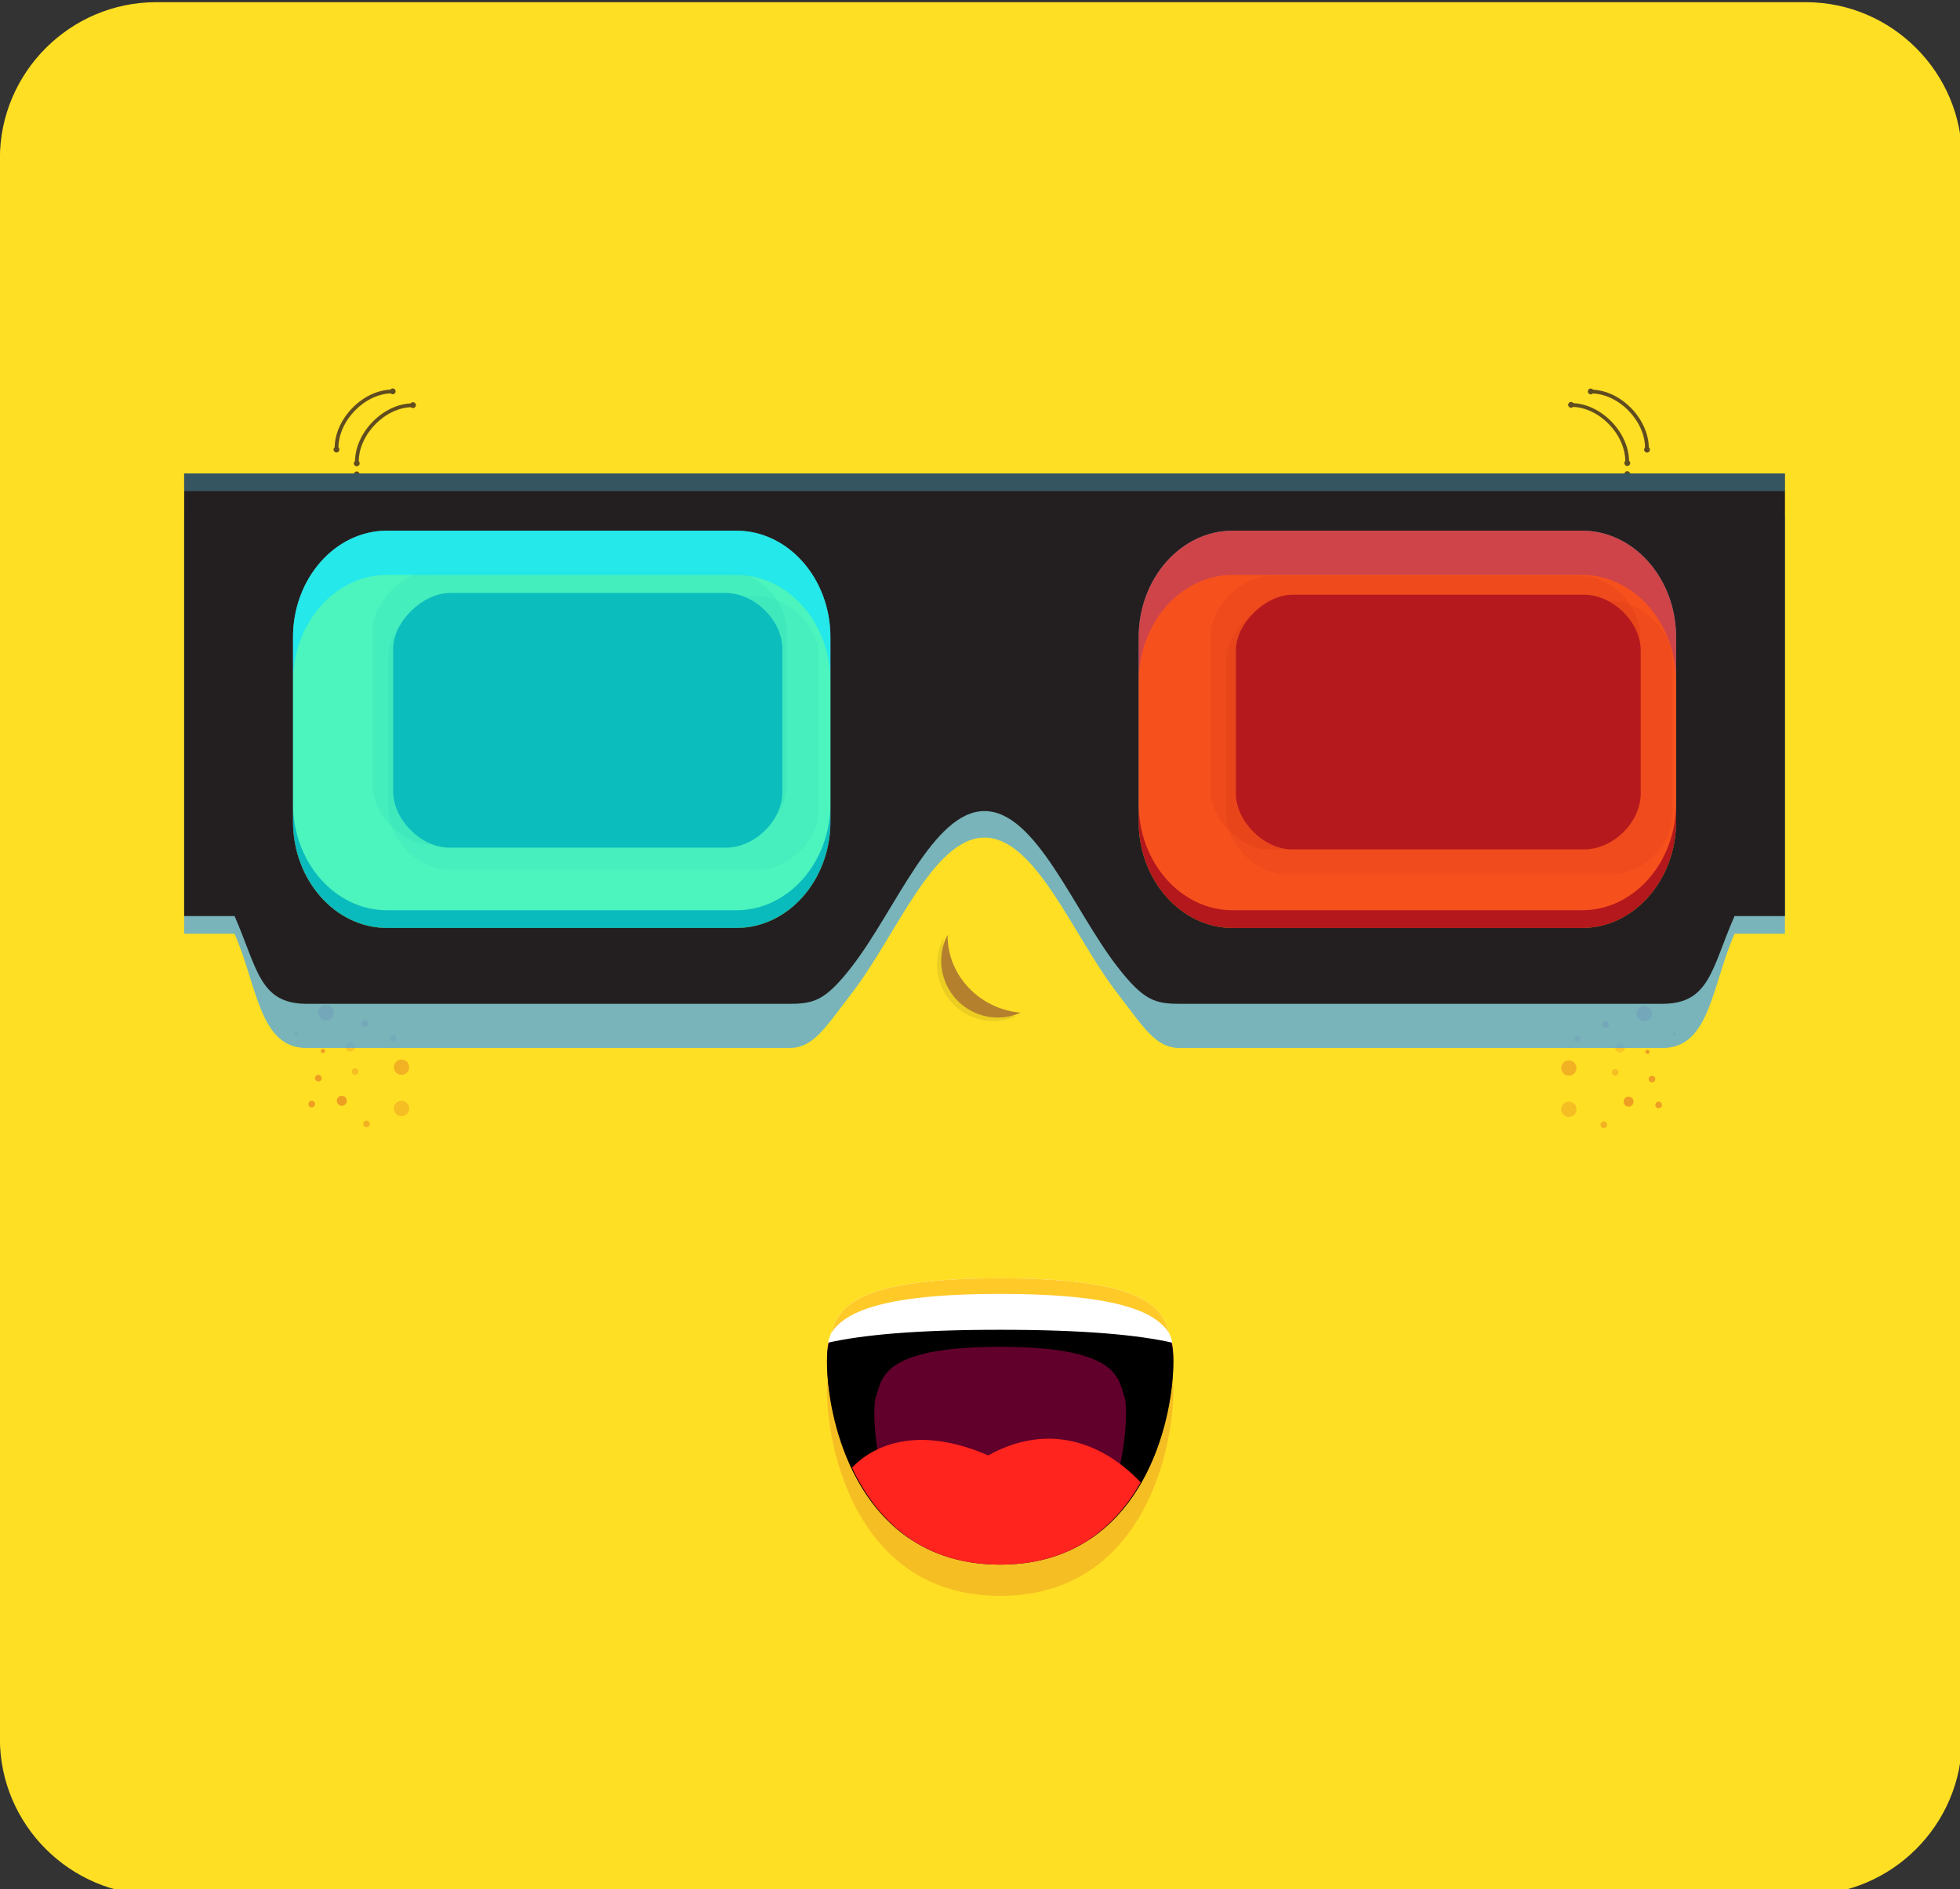
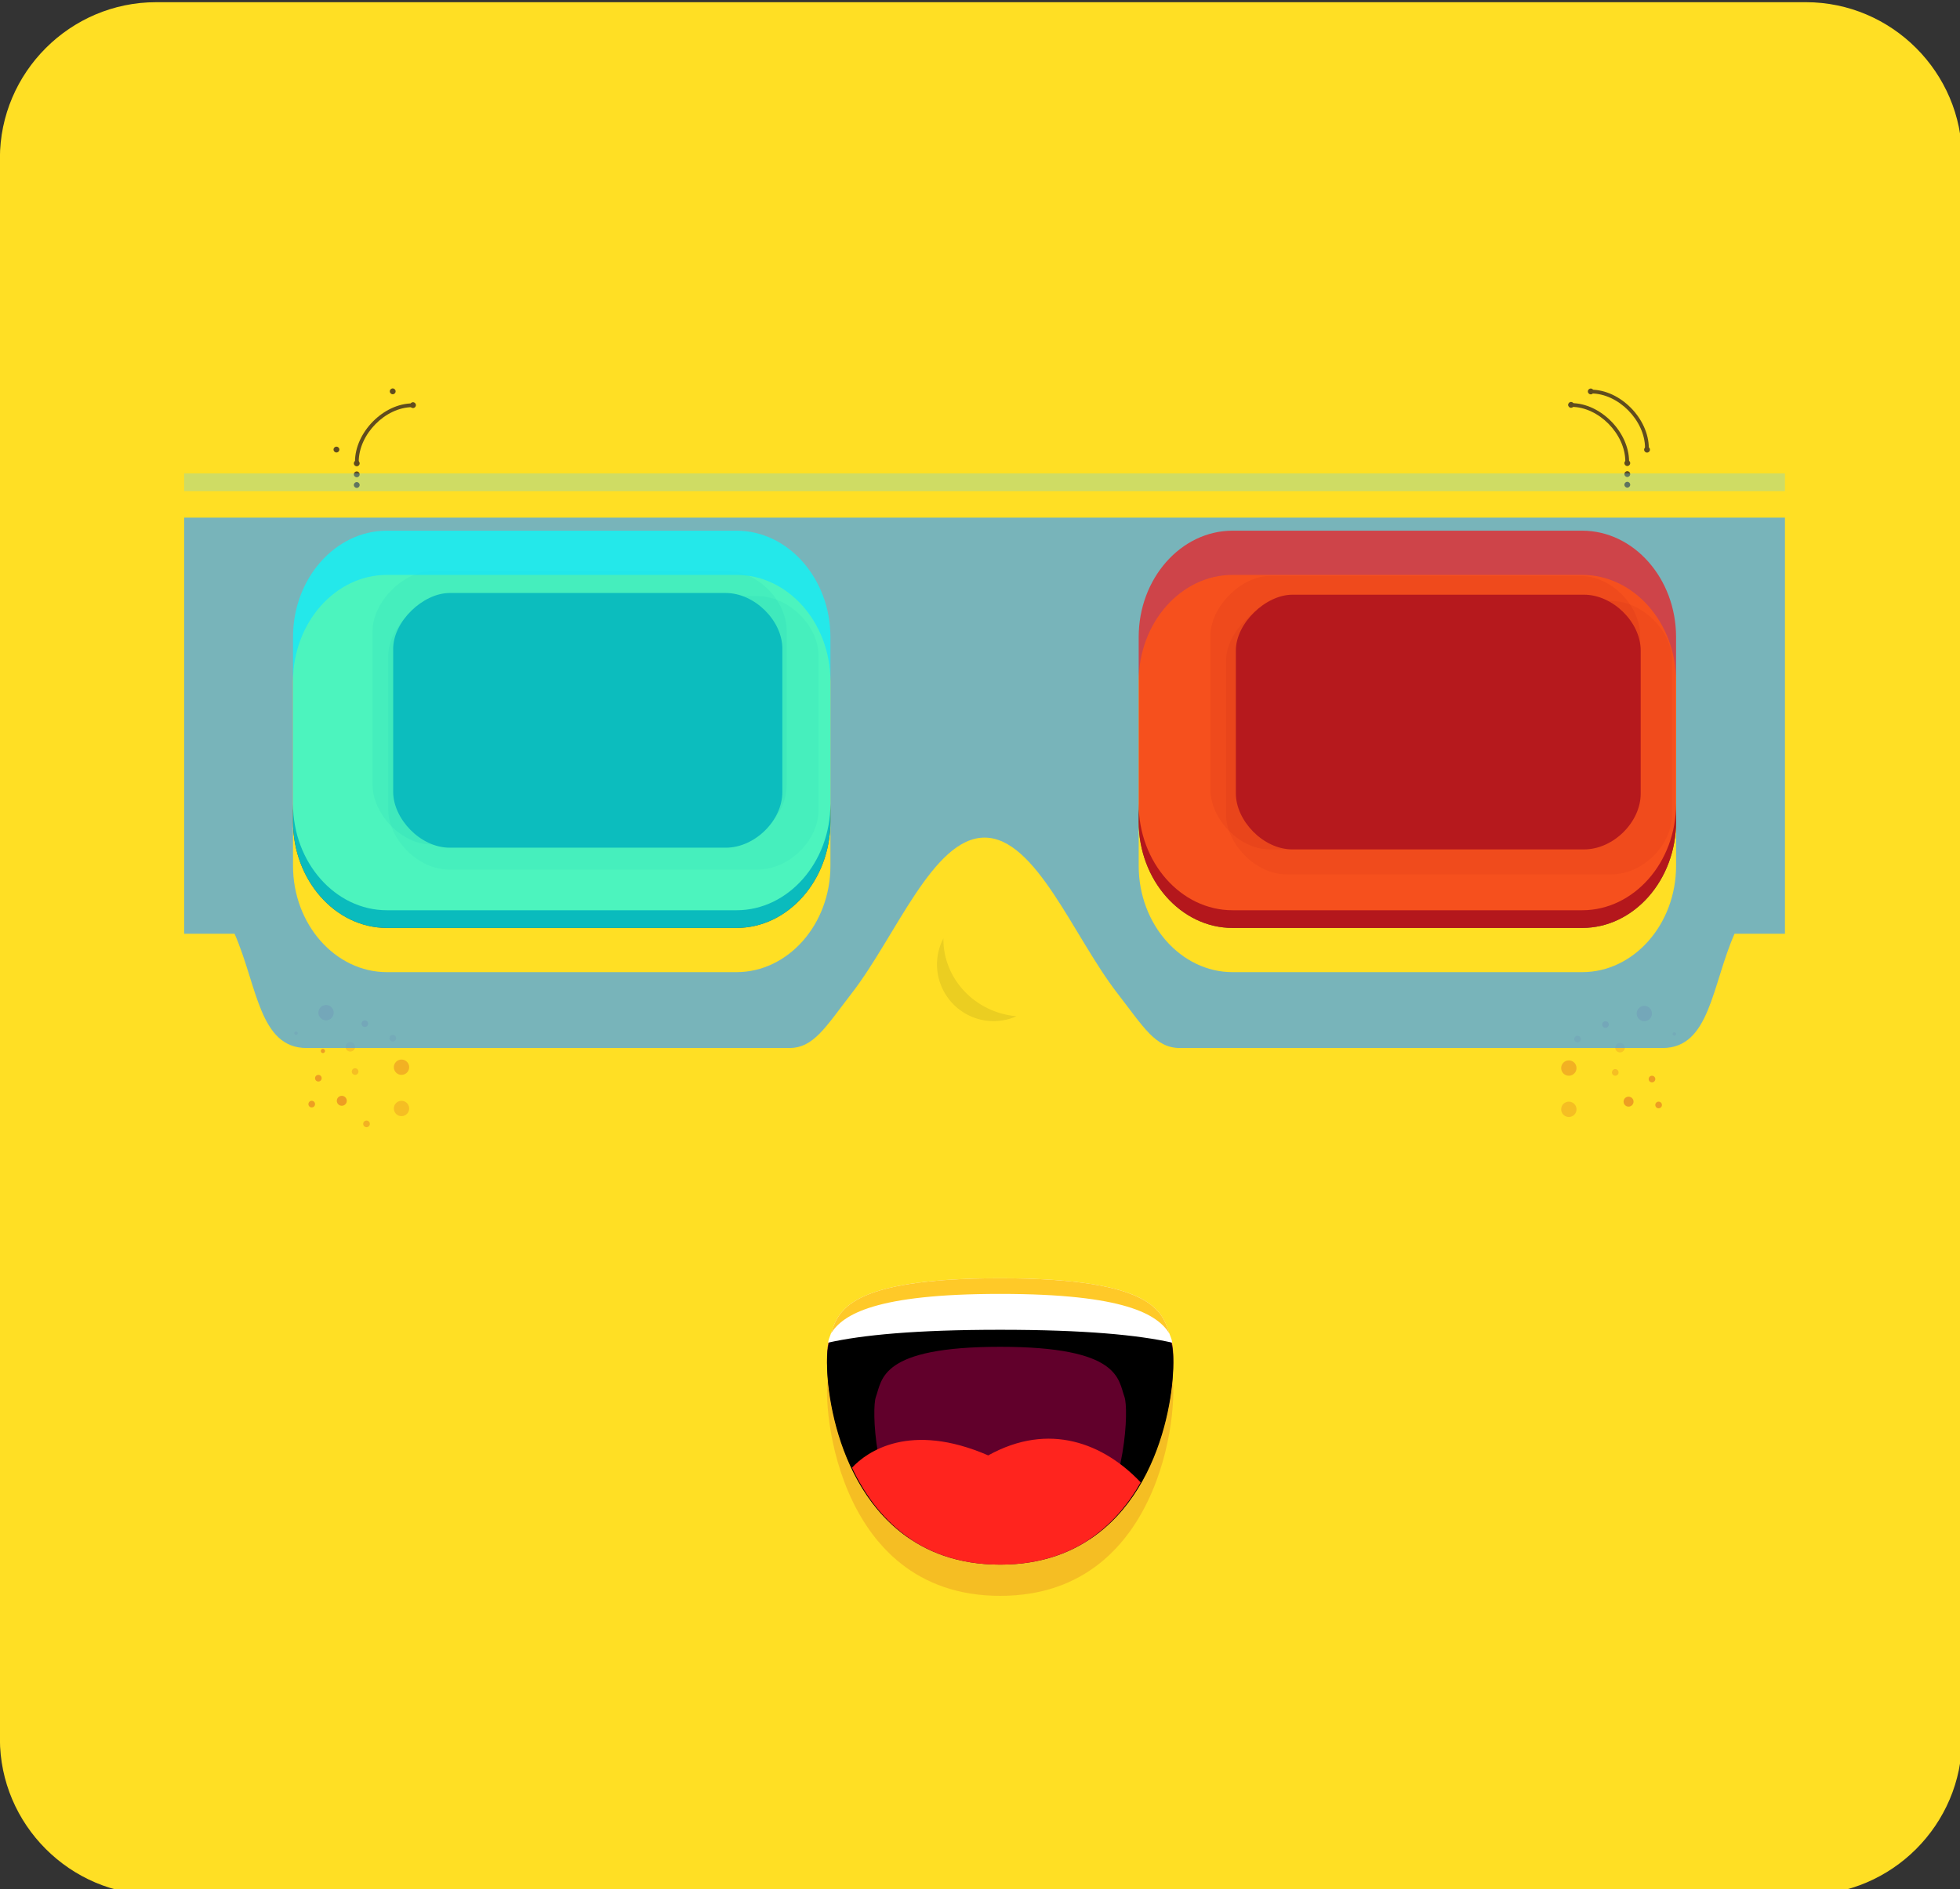
<svg xmlns="http://www.w3.org/2000/svg" version="1.1" id="Capa_1" x="0px" y="0px" viewBox="0 0 251 242" enable-background="new 0 0 251 242" xml:space="preserve">
  <rect x="0" y="0" width="251" height="242" fill="#333333" stroke="none" />
  <g>
    <g>
      <g>
        <path fill="#FFDF24" d="M19.988,242.717c-11,0-20-9-20-20V20.281c0-11,9-20,20-20l211.271-0.001c11,0,20,9,20,20v202.436     c0,11-9,20-20,20H19.988z" />
      </g>
      <g>
        <path opacity="0.08" d="M157.013,104.34c0,3.653,3.702,7.665,7.775,7.665h41.567c3.997,0,7.774-3.733,7.774-7.665v-19.69     c0-3.91-3.851-7.665-7.774-7.665h-41.567c-3.686,0-7.775,3.927-7.775,7.665V104.34z" />
        <path opacity="0.1" d="M155.006,101.135c0,3.653,3.603,7.665,7.565,7.665h39.909c3.89,0,7.565-3.734,7.565-7.665V81.446     c0-3.91-3.748-7.665-7.565-7.665h-39.909c-3.586,0-7.565,3.927-7.565,7.665V101.135z" />
        <path fill="#282526" d="M158.267,101.66c0,3.403,3.449,7.141,7.244,7.141h37.354c3.725,0,7.244-3.479,7.244-7.141V83.318     c0-3.642-3.59-7.141-7.244-7.141h-37.354c-3.434,0-7.244,3.658-7.244,7.141V101.66z" />
      </g>
      <g>
        <g>
          <path fill="#604C1E" d="M208.14,59.515v-0.396c0-3.535-3.418-7.003-6.9-7.003h-0.053v-0.479h0.053      c3.725,0,7.381,3.706,7.381,7.483v0.396H208.14z" />
          <path fill="#604C1E" d="M200.816,51.86c0,0.206,0.167,0.373,0.373,0.373c0.206,0,0.373-0.167,0.373-0.373      c0-0.206-0.167-0.373-0.373-0.373C200.983,51.487,200.816,51.654,200.816,51.86z" />
          <path fill="#604C1E" d="M208.021,59.319c0,0.206,0.167,0.373,0.373,0.373c0.205,0,0.373-0.167,0.373-0.373      c0-0.206-0.168-0.373-0.373-0.373C208.188,58.945,208.021,59.112,208.021,59.319z" />
        </g>
        <path fill="#604C1E" d="M208.021,60.726c0,0.206,0.167,0.373,0.373,0.373c0.205,0,0.373-0.167,0.373-0.373     c0-0.206-0.168-0.373-0.373-0.373C208.188,60.353,208.021,60.52,208.021,60.726z" />
        <path fill="#604C1E" d="M208.021,62.088c0,0.206,0.167,0.373,0.373,0.373c0.205,0,0.373-0.167,0.373-0.373     c0-0.206-0.168-0.373-0.373-0.373C208.188,61.715,208.021,61.882,208.021,62.088z" />
      </g>
      <g>
        <g>
          <path fill="#604C1E" d="M45.939,59.55v-0.396c0-3.535,3.418-7.003,6.9-7.003h0.053V51.67h-0.053c-3.725,0-7.38,3.706-7.38,7.483      v0.396H45.939z" />
          <path fill="#604C1E" d="M53.263,51.894c0,0.206-0.166,0.373-0.372,0.373c-0.206,0-0.373-0.167-0.373-0.373      c0-0.206,0.167-0.373,0.373-0.373C53.097,51.521,53.263,51.688,53.263,51.894z" />
          <path fill="#604C1E" d="M46.059,59.353c0,0.206-0.167,0.372-0.373,0.372s-0.373-0.167-0.373-0.372      c0-0.206,0.167-0.373,0.373-0.373S46.059,59.147,46.059,59.353z" />
        </g>
        <path fill="#604C1E" d="M46.059,60.76c0,0.206-0.167,0.373-0.373,0.373s-0.373-0.167-0.373-0.373     c0-0.206,0.167-0.373,0.373-0.373S46.059,60.554,46.059,60.76z" />
        <path fill="#604C1E" d="M46.059,62.122c0,0.206-0.167,0.373-0.373,0.373s-0.373-0.167-0.373-0.373     c0-0.206,0.167-0.373,0.373-0.373S46.059,61.916,46.059,62.122z" />
      </g>
      <g>
        <g>
          <path opacity="0.08" d="M49.719,103.717c0,3.652,3.702,7.665,7.775,7.665h39.566c3.997,0,7.774-3.734,7.774-7.665V84.028      c0-3.91-3.852-7.665-7.774-7.665H57.495c-3.687,0-7.775,3.927-7.775,7.665V103.717z" />
          <path opacity="0.1" d="M47.712,100.512c0,3.652,3.604,7.665,7.566,7.665h37.907c3.89,0,7.565-3.734,7.565-7.665V80.823      c0-3.91-3.748-7.665-7.565-7.665H55.279c-3.587,0-7.566,3.927-7.566,7.665V100.512z" />
        </g>
        <path fill="#282526" d="M50.351,101.441c0,3.403,3.449,7.141,7.242,7.141h35.353c3.725,0,7.244-3.479,7.244-7.141V83.099     c0-3.642-3.59-7.141-7.244-7.141H57.593c-3.433,0-7.242,3.658-7.242,7.141V101.441z" />
      </g>
      <g>
        <path fill="#604C1E" d="M210.667,57.796V57.4c0-3.535-3.418-7.003-6.9-7.003h-0.053v-0.48h0.053c3.725,0,7.381,3.706,7.381,7.483     v0.396H210.667z" />
        <path fill="#604C1E" d="M203.343,50.14c0,0.206,0.168,0.373,0.373,0.373c0.206,0,0.373-0.167,0.373-0.373     c0-0.206-0.167-0.373-0.373-0.373C203.511,49.767,203.343,49.934,203.343,50.14z" />
        <path fill="#604C1E" d="M210.548,57.599c0,0.206,0.167,0.373,0.373,0.373c0.206,0,0.373-0.167,0.373-0.373     c0-0.206-0.167-0.373-0.373-0.373C210.715,57.226,210.548,57.393,210.548,57.599z" />
      </g>
      <g>
-         <path fill="#604C1E" d="M43.339,57.782v-0.396c0-3.535,3.418-7.003,6.9-7.003h0.053v-0.48H50.24     c-3.725,0-7.381,3.707-7.381,7.483v0.396H43.339z" />
        <path fill="#604C1E" d="M50.664,50.127c0,0.206-0.167,0.373-0.373,0.373c-0.205,0-0.373-0.167-0.373-0.373     c0-0.206,0.168-0.373,0.373-0.373C50.497,49.754,50.664,49.921,50.664,50.127z" />
        <path fill="#604C1E" d="M43.459,57.585c0,0.207-0.167,0.373-0.373,0.373c-0.206,0-0.373-0.167-0.373-0.373     c0-0.206,0.167-0.373,0.373-0.373C43.292,57.213,43.459,57.379,43.459,57.585z" />
      </g>
      <path opacity="0.08" d="M120.809,120.272c0-0.023,0.003-0.045,0.004-0.069c-0.1,0.193-0.198,0.385-0.281,0.591    c-1.518,3.719,0.278,7.966,4,9.475c1.89,0.769,3.91,0.668,5.643-0.094C124.923,129.712,120.809,125.457,120.809,120.272z" />
-       <path fill="#B4802E" d="M121.349,119.815c0-0.024,0.004-0.046,0.004-0.07c-0.1,0.193-0.197,0.386-0.281,0.591    c-1.518,3.72,0.279,7.967,4,9.475c1.891,0.769,3.91,0.668,5.643-0.094C125.463,129.254,121.349,124.999,121.349,119.815z" />
      <g>
        <path opacity="0.7" fill="#ED9E23" d="M42.736,129.714c0,0.544-0.441,0.983-0.982,0.983c-0.543,0-0.983-0.439-0.983-0.983     c0-0.543,0.44-0.983,0.983-0.983C42.294,128.731,42.736,129.17,42.736,129.714z" />
        <path opacity="0.5" fill="#ED9E23" d="M52.4,141.986c0,0.543-0.441,0.983-0.983,0.983c-0.543,0-0.983-0.439-0.983-0.983     c0-0.544,0.44-0.983,0.983-0.983C51.959,141.002,52.4,141.442,52.4,141.986z" />
        <circle opacity="0.7" fill="#ED9E23" cx="51.417" cy="136.7" r="0.983" />
        <path fill="#ED9E23" d="M40.345,141.427c0,0.235-0.191,0.425-0.426,0.425c-0.234,0-0.424-0.19-0.424-0.425     c0-0.234,0.189-0.425,0.424-0.425C40.154,141.002,40.345,141.193,40.345,141.427z" />
        <circle opacity="0.5" fill="#ED9E23" cx="50.302" cy="132.983" r="0.425" />
        <path opacity="0.5" fill="#ED9E23" d="M45.9,137.258c0,0.234-0.19,0.425-0.425,0.425c-0.235,0-0.425-0.19-0.425-0.425     c0-0.235,0.189-0.425,0.425-0.425C45.709,136.833,45.9,137.023,45.9,137.258z" />
        <path opacity="0.5" fill="#ED9E23" d="M38.132,132.336c0,0.122-0.1,0.222-0.223,0.222c-0.123,0-0.222-0.1-0.222-0.222     c0-0.123,0.099-0.222,0.222-0.222C38.033,132.113,38.132,132.213,38.132,132.336z" />
        <path fill="#ED9E23" d="M44.408,141.002c0,0.353-0.286,0.637-0.637,0.637c-0.354,0-0.639-0.285-0.639-0.637     c0-0.352,0.285-0.637,0.639-0.637C44.122,140.365,44.408,140.65,44.408,141.002z" />
        <path fill="#ED9E23" d="M41.195,138.108c0,0.235-0.19,0.425-0.425,0.425c-0.235,0-0.425-0.19-0.425-0.425     c0-0.235,0.189-0.425,0.425-0.425C41.004,137.683,41.195,137.873,41.195,138.108z" />
        <path fill="#ED9E23" d="M41.621,134.623c0,0.149-0.121,0.269-0.27,0.269c-0.149,0-0.269-0.12-0.269-0.269     c0-0.149,0.12-0.269,0.269-0.269C41.5,134.355,41.621,134.474,41.621,134.623z" />
        <path opacity="0.4" fill="#ED9E23" d="M45.475,134.085c0,0.339-0.275,0.611-0.611,0.611c-0.339,0-0.612-0.272-0.612-0.611     c0-0.338,0.273-0.611,0.612-0.611C45.201,133.474,45.475,133.747,45.475,134.085z" />
        <path opacity="0.7" fill="#ED9E23" d="M47.362,143.956c0,0.235-0.191,0.425-0.425,0.425c-0.235,0-0.426-0.19-0.426-0.425     c0-0.234,0.19-0.424,0.426-0.424C47.171,143.531,47.362,143.722,47.362,143.956z" />
        <path opacity="0.7" fill="#ED9E23" d="M47.15,131.121c0,0.235-0.191,0.425-0.426,0.425c-0.234,0-0.425-0.19-0.425-0.425     c0-0.235,0.19-0.425,0.425-0.425C46.959,130.696,47.15,130.886,47.15,131.121z" />
      </g>
      <g>
        <path opacity="0.7" fill="#ED9E23" d="M209.589,129.822c0,0.543,0.44,0.983,0.982,0.983c0.543,0,0.982-0.439,0.982-0.983     c0-0.544-0.439-0.983-0.982-0.983C210.03,128.84,209.589,129.279,209.589,129.822z" />
        <path opacity="0.5" fill="#ED9E23" d="M199.925,142.094c0,0.543,0.441,0.983,0.982,0.983c0.544,0,0.983-0.439,0.983-0.983     c0-0.544-0.439-0.983-0.983-0.983C200.367,141.111,199.925,141.55,199.925,142.094z" />
        <path opacity="0.7" fill="#ED9E23" d="M199.925,136.809c0,0.544,0.441,0.983,0.982,0.983c0.544,0,0.983-0.439,0.983-0.983     c0-0.543-0.439-0.983-0.983-0.983C200.367,135.826,199.925,136.266,199.925,136.809z" />
        <path fill="#ED9E23" d="M211.98,141.536c0,0.235,0.19,0.425,0.425,0.425c0.235,0,0.425-0.189,0.425-0.425     c0-0.235-0.19-0.425-0.425-0.425C212.17,141.111,211.98,141.301,211.98,141.536z" />
        <path opacity="0.5" fill="#ED9E23" d="M201.597,133.092c0,0.235,0.191,0.425,0.426,0.425c0.234,0,0.425-0.19,0.425-0.425     c0-0.235-0.19-0.425-0.425-0.425C201.789,132.667,201.597,132.857,201.597,133.092z" />
        <path opacity="0.5" fill="#ED9E23" d="M206.425,137.367c0,0.235,0.19,0.425,0.424,0.425c0.236,0,0.426-0.19,0.426-0.425     c0-0.235-0.189-0.425-0.426-0.425C206.616,136.943,206.425,137.132,206.425,137.367z" />
        <path opacity="0.5" fill="#ED9E23" d="M214.193,132.445c0,0.122,0.1,0.222,0.222,0.222c0.124,0,0.222-0.099,0.222-0.222     c0-0.123-0.098-0.222-0.222-0.222C214.292,132.223,214.193,132.322,214.193,132.445z" />
        <path fill="#ED9E23" d="M207.917,141.112c0,0.352,0.285,0.637,0.637,0.637c0.352,0,0.639-0.285,0.639-0.637     c0-0.353-0.286-0.637-0.639-0.637C208.203,140.475,207.917,140.759,207.917,141.112z" />
        <path fill="#ED9E23" d="M211.13,138.217c0,0.234,0.19,0.425,0.424,0.425c0.235,0,0.426-0.19,0.426-0.425     c0-0.235-0.19-0.425-0.426-0.425C211.32,137.792,211.13,137.982,211.13,138.217z" />
-         <path fill="#ED9E23" d="M210.705,134.733c0,0.149,0.121,0.269,0.269,0.269c0.148,0,0.27-0.12,0.27-0.269     c0-0.149-0.121-0.269-0.27-0.269C210.826,134.464,210.705,134.584,210.705,134.733z" />
        <path opacity="0.4" fill="#ED9E23" d="M206.849,134.194c0,0.339,0.274,0.612,0.612,0.612c0.339,0,0.612-0.273,0.612-0.612     c0-0.338-0.273-0.611-0.612-0.611C207.124,133.583,206.849,133.856,206.849,134.194z" />
-         <path opacity="0.7" fill="#ED9E23" d="M204.962,144.066c0,0.234,0.191,0.424,0.426,0.424c0.234,0,0.425-0.19,0.425-0.424     c0-0.235-0.19-0.426-0.425-0.426C205.154,143.64,204.962,143.83,204.962,144.066z" />
        <path opacity="0.7" fill="#ED9E23" d="M205.175,131.231c0,0.234,0.191,0.425,0.426,0.425c0.234,0,0.424-0.19,0.424-0.425     c0-0.235-0.189-0.425-0.424-0.425C205.367,130.805,205.175,130.995,205.175,131.231z" />
      </g>
      <path opacity="0.5" fill="#ED9E23" d="M149.986,175.738c-1.121-2.649-0.697-7.615-21.902-7.615    c-21.207,0-20.783,4.966-21.904,7.615c-1.121,2.648,0.346,28.676,21.904,28.676C149.64,204.414,151.107,178.386,149.986,175.738z" />
      <path fill="#61002B" d="M149.986,171.738c-1.121-2.649-0.697-7.615-21.902-7.615c-21.207,0-20.783,4.966-21.904,7.615    c-1.121,2.648,0.346,28.676,21.904,28.676C149.64,200.414,151.107,174.386,149.986,171.738z" />
      <path d="M149.986,172.118c-1.121-2.606-0.697-7.492-21.902-7.492c-21.207,0-20.783,4.886-21.904,7.492    c-0.877,2.039-0.168,18.161,10.514,25.076c-4.783-6.677-5.07-16.775-4.531-18.253c0.814-2.235,0.506-6.427,15.922-6.427    c15.414,0,15.105,4.192,15.92,6.427c0.539,1.478,0.252,11.577-4.529,18.253C150.154,190.279,150.863,174.157,149.986,172.118z" />
      <path fill="#FF241E" d="M146.08,189.882c-4.686-4.961-11.693-7.807-19.527-3.459c-10.033-4.347-15.531-0.494-17.443,1.577    c3.055,6.503,8.754,12.415,18.975,12.415C137.304,200.414,142.841,195.598,146.08,189.882z" />
      <path fill="#FFFFFF" d="M128.084,170.333c10.871,0,17.684,0.671,22.039,1.65c-0.039-0.228-0.082-0.424-0.137-0.551    c-1.121-2.677-0.697-7.696-21.902-7.696c-21.207,0-20.783,5.019-21.904,7.696c-0.053,0.127-0.098,0.323-0.137,0.551    C110.4,171.004,117.21,170.333,128.084,170.333z" />
      <path fill="#FFC928" d="M128.084,165.737c15.951,0,20.139,2.623,21.678,5.087c-0.945-2.761-1.988-7.087-21.678-7.087    c-19.693,0-20.732,4.327-21.68,7.088C107.943,168.36,112.128,165.737,128.084,165.737z" />
    </g>
    <g>
      <path opacity="0.7" fill="#3FA3FA" d="M126.082,66.305H23.583v53.301h6.456c2.921,6.668,3.159,14.636,9.222,14.636    c3.688,0,58.629,0,61.79,0c3.162,0,4.629-2.633,8.037-7.033c5.633-7.279,10.406-19.92,16.994-19.92    c6.586,0,11.363,12.642,16.996,19.92c3.408,4.4,4.875,7.033,8.037,7.033c3.161,0,58.102,0,61.789,0    c6.06,0,6.301-7.968,9.221-14.636h6.458V66.305H126.082z M106.345,110.903c0,7.492-5.41,13.62-12.024,13.62H49.547    c-6.612,0-12.023-6.128-12.023-13.62V87.261c0-7.491,5.411-13.622,12.023-13.622h44.773c6.614,0,12.024,6.131,12.024,13.622    V110.903z M214.64,110.903c0,7.492-5.408,13.62-12.022,13.62h-44.774c-6.611,0-12.021-6.128-12.021-13.62V87.261    c0-7.491,5.41-13.622,12.021-13.622h44.774c6.614,0,12.022,6.131,12.022,13.622V110.903z" />
-       <path fill="#231F20" d="M126.082,60.642H23.583v56.699h6.456c2.921,6.667,3.159,11.237,9.222,11.237c3.688,0,58.629,0,61.79,0    c3.162,0,4.629-0.367,8.037-4.767c5.633-7.279,10.406-19.92,16.994-19.92c6.586,0,11.363,12.642,16.996,19.92    c3.408,4.4,4.875,4.767,8.037,4.767c3.161,0,58.102,0,61.789,0c6.06,0,6.301-4.57,9.221-11.237h6.458V60.642H126.082z     M106.345,105.239c0,7.492-5.41,13.621-12.024,13.621H49.547c-6.612,0-12.023-6.129-12.023-13.621V81.598    c0-7.491,5.411-13.622,12.023-13.622h44.773c6.614,0,12.024,6.13,12.024,13.622V105.239z M214.64,105.239    c0,7.492-5.408,13.621-12.022,13.621h-44.774c-6.611,0-12.021-6.129-12.021-13.621V81.598c0-7.491,5.41-13.622,12.021-13.622    h44.774c6.614,0,12.022,6.13,12.022,13.622V105.239z" />
      <g opacity="0.3">
        <polygon fill="#5FD5FA" points="126.082,60.642 23.583,60.642 23.583,62.907 126.082,62.907 228.583,62.907 228.583,60.642         " />
      </g>
      <path fill="#231F20" d="M157.843,118.86h44.774c6.614,0,12.022-6.129,12.022-13.621v-2.265c0,7.492-5.408,13.621-12.022,13.621    h-44.774c-6.611,0-12.021-6.128-12.021-13.621v2.265C145.822,112.731,151.232,118.86,157.843,118.86z" />
      <path opacity="0.7" fill="#F2151A" d="M145.822,105.239c0,7.492,5.41,13.621,12.021,13.621h44.774    c6.614,0,12.022-6.129,12.022-13.621V81.598c0-7.491-5.408-13.622-12.022-13.622h-44.774c-6.611,0-12.021,6.13-12.021,13.622    V105.239z" />
      <path fill="#231F20" d="M49.547,118.86h44.773c6.614,0,12.024-6.129,12.024-13.621v-2.265c0,7.492-5.41,13.621-12.024,13.621    H49.547c-6.612,0-12.023-6.128-12.023-13.621v2.265C37.524,112.731,42.935,118.86,49.547,118.86z" />
      <path opacity="0.7" fill="#00FEFF" d="M37.524,105.239c0,7.492,5.411,13.621,12.023,13.621h44.773    c6.614,0,12.024-6.129,12.024-13.621V81.598c0-7.491-5.41-13.622-12.024-13.622H49.547c-6.612,0-12.023,6.13-12.023,13.622    V105.239z" />
    </g>
  </g>
</svg>